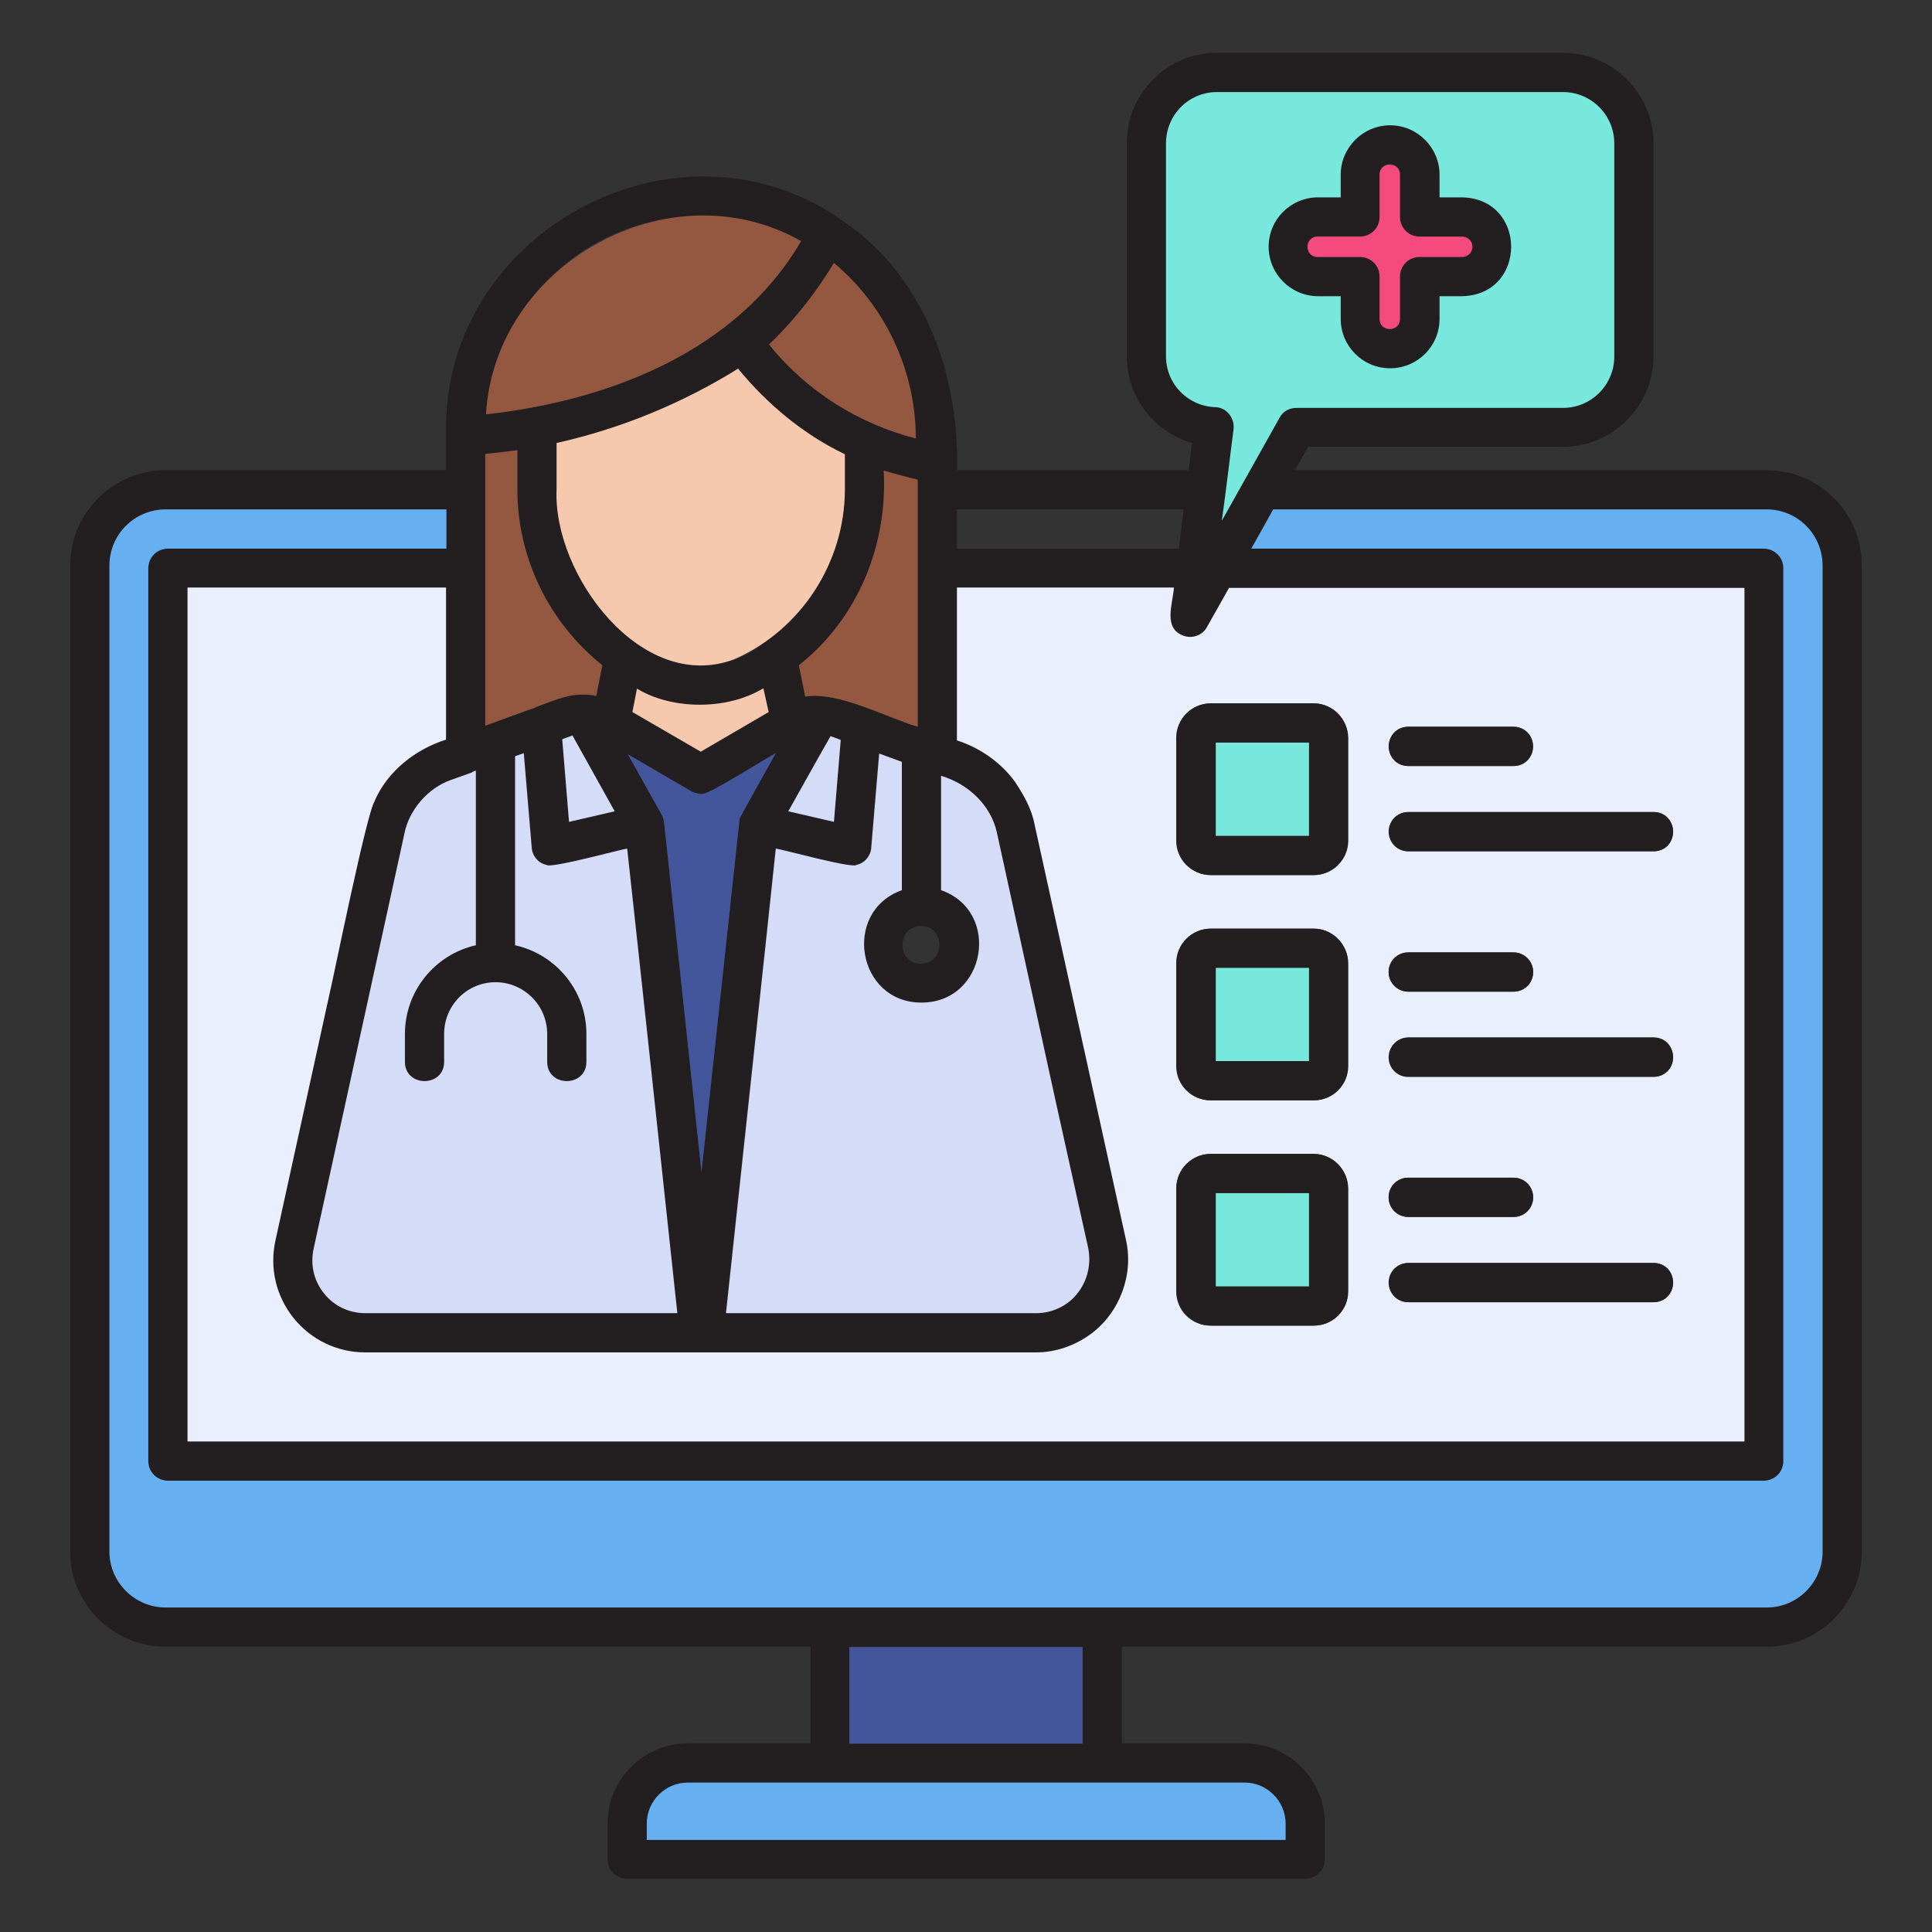
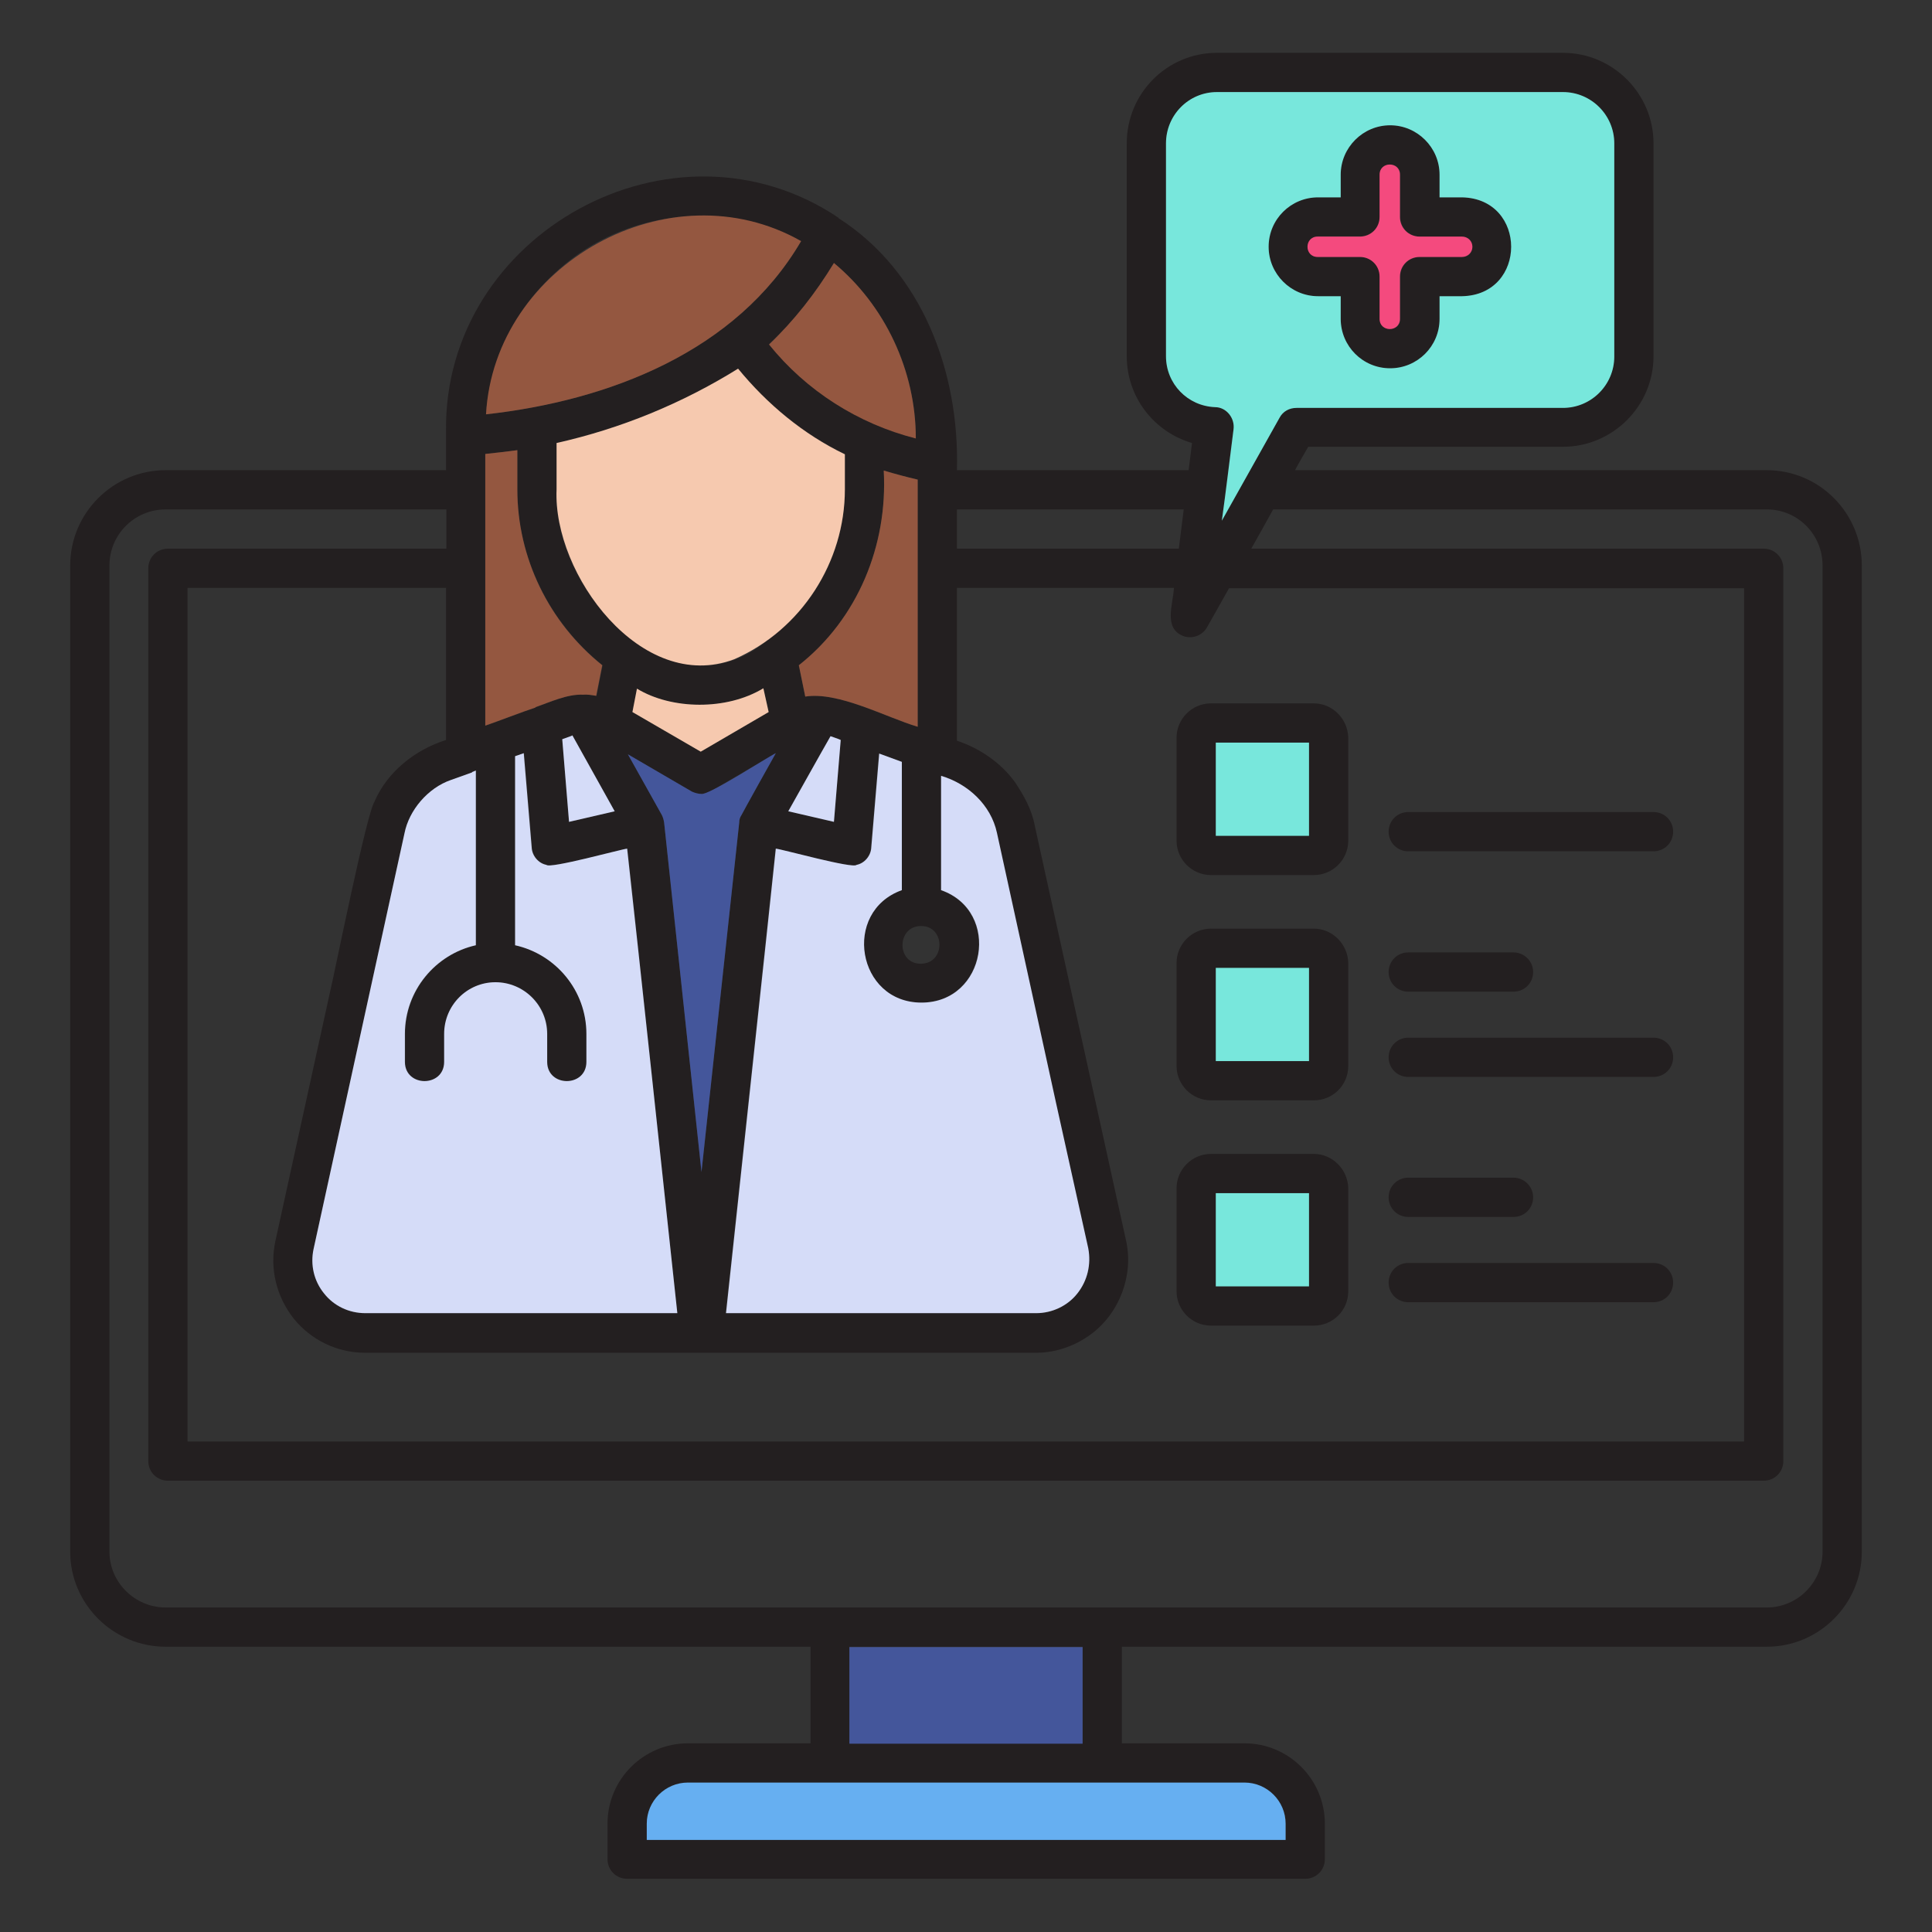
<svg xmlns="http://www.w3.org/2000/svg" id="Layer_1" viewBox="0 0 512 512">
  <rect x="0" y="0" width="512" height="512" fill="#333333" stroke="none" />
  <g>
    <path d="m387.5 52.3h-6v-6c0-7.2-5.9-13.1-13.1-13.1-7.3 0-13.1 5.9-13.1 13.1v6h-6c-7.2 0-13.1 5.9-13.1 13.1s5.9 13.1 13.1 13.1h6v6c0 7.3 5.9 13.1 13.1 13.1s13.1-5.9 13.1-13.1v-6h6c17.3-.4 17.3-25.8 0-26.2zm0 15.8h-11.2c-2.9 0-5.2 2.3-5.2 5.2v11.2c0 3.6-5.4 3.6-5.4 0v-11.2c0-2.9-2.3-5.2-5.2-5.2h-11.2c-1.5 0-2.8-1.2-2.8-2.7s1.2-2.8 2.8-2.8h11.2c2.9 0 5.2-2.3 5.2-5.2v-11.1c0-3.6 5.4-3.6 5.4 0v11.2c0 2.9 2.3 5.2 5.2 5.2h11.2c3.6 0 3.6 5.4 0 5.4z" fill="#231f20" />
    <path d="m468.2 124.6h-125c1.1-2.1 2.3-4.1 3.5-6.2h67.5c13.2 0 24-10.8 24-24v-56.4c0-13.2-10.8-24-24-24h-91.7c-13.2 0-23.9 10.7-23.9 24v56.4c0 10.9 7.3 20.1 17.3 23-.3 2.4-.6 4.8-.9 7.2h-61.4c.7-26-9.2-52.6-31.4-66.8v-.1c-43.8-29.4-104.7 4.2-104 56.6v10.3h-74.3c-13.9 0-25.3 11.3-25.3 25.3v261.3c0 13.9 11.4 25.2 25.3 25.2h170.9v25.6h-32.5c-11.7 0-21.3 9.5-21.3 21.3v9.4c0 2.9 2.3 5.2 5.2 5.2h179.7c2.9 0 5.2-2.3 5.2-5.2v-9.4c0-11.7-9.5-21.3-21.3-21.3h-32.5v-25.6h170.9c13.9 0 25.2-11.3 25.2-25.2v-261.3c0-14-11.3-25.3-25.2-25.3zm-159.2-30.2v-56.4c0-7.5 6.1-13.6 13.5-13.6h91.7c7.5 0 13.6 6.1 13.6 13.6v56.4c0 7.5-6.1 13.6-13.6 13.6h-70.6c-1.9 0-3.6 1-4.5 2.6-5.1 9.1-10.2 18.2-15.3 27.3 1.1-7.9 2-16.3 3.1-24.2.4-2.9-1.9-5.8-4.9-5.9-7.4-.2-13-6.1-13-13.4zm-55.4 40.6h60.1l-1.3 10.4h-58.8zm0 20.8h57.5c-.2 4.3-2.9 10.8 2.6 12.8 2.3.8 5-.2 6.2-2.4 0 0 5.8-10.3 5.8-10.3h136.5v226.1h-412.5v-226.2h68.5v40.3c-8.2 2.6-15.5 8.4-18.9 16.2v.1c-2 2.3-10.8 46.3-11.8 50.3 0 0-14.5 66.1-14.5 66.1-1.6 7.3.2 14.7 4.8 20.6 4.7 5.8 11.6 9.1 19 9.1h177.7c5.3 0 10.4-1.8 14.6-4.9 7.6-5.6 11.4-15.7 9.3-24.9 0 0-6.2-28.2-6.2-28.2l-18-81.8c-.8-4.3-2.9-7.9-5.2-11.4-3.7-5.1-9.3-9-15.4-11zm-50.6 14.2c-25.6 20.8-56.8-13.7-55.5-40.3v-12.3c17-3.8 33.3-10.5 48.1-19.7 7.7 9.4 17.3 17.4 28.3 22.6v9.3c0 16.1-7.8 31.1-20.9 40.4zm.7 18.7-18 10.5-18.1-10.5 1.2-6.2c9.2 5.6 23.8 5.8 33.5-.1zm-20.4 21.1c1.6.8 3.6.7 5.2-.2 0 0 17.1-10 17.1-10-.1.1-9.1 16.3-9.1 16.4-.4.6-.6 1.2-.6 2l-10 92.6-9.9-92.6c-.1-.7-.3-1.4-.6-2l-9-16.1zm66-4.1c7.1 2.1 13.2 7.7 14.8 15.1 0 0 15.6 71.3 15.6 71.3l8.6 38.8c2.1 8.4-5 17.3-13.8 17.1h-82.2c2.4-22.7 11-101.9 13.2-123.1 1.5.1 20.5 5.4 21.4 4.3 2.1-.4 3.8-2.4 3.9-4.6 0 0 2.1-24.9 2.1-24.9l6 2.2v34c-15.9 5.7-11.9 29.8 5.2 29.8 17.2 0 21.2-24.2 5.2-29.8zm-40.4 9.3c2.6-4.6 8.5-15.2 11.2-19.9.1 0 2.6.9 2.7 1l-1.8 21.7zm35.2 30.4c6.5 0 6.5 10-.1 10-6.5 0-6.4-10 .1-10zm-.9-118.3v2.8 62.7c-8.4-2.5-21-9.4-29.8-8l-1.7-8.3c15.6-12.3 23.6-31.8 22.5-51.6 3 .9 6 1.7 9 2.4zm-22.2-57.4c13.5 11.2 21.7 28.4 21.7 46.4-15.3-3.9-29-12.6-38.9-24.9 6.7-6.2 12.4-13.6 17.2-21.5zm-72.7 1.5c17.4-15.4 43.6-18.5 64-7.3-17.2 29.4-51.1 42.3-83.5 45.9 1.1-14.9 8.1-28.7 19.5-38.6zm-19.7 49.1c2.8-.3 5.6-.6 8.5-1v10.4c0 18.2 8.5 35.3 22.6 46.6l-1.6 8.1c-1.2-.2-2.4-.4-3.5-.3-4.2-.2-8.8 2-12.6 3.3v.1c-3.1 1-10.1 3.7-13.3 4.8v-72zm34.3 94.7-12.1 2.8-1.8-21.9 2.5-.9c.1-.1.1-.1.2-.1zm-43.3-8.3 5.6-2c0-.1 0-.1 0-.1l1-.4v46.3c-10.7 2.4-18.8 12-18.8 23.5v7.4c0 6.8 10.4 6.8 10.4 0v-7.4c0-7.6 6.1-13.7 13.6-13.7s13.7 6.1 13.7 13.7v7.4c0 6.8 10.4 6.8 10.4 0v-7.4c0-11.5-8.1-21.1-18.9-23.5v-50.1l2.3-.8 2.1 25c.1 2.2 1.8 4.2 3.9 4.6.9 1.1 20-4.2 21.4-4.3 2.7 25.2 10.4 97 13.2 123.1h-82.7c-4.3 0-8.3-1.9-10.9-5.2-2.7-3.3-3.7-7.6-2.8-11.8l15-68.6 9.1-41.6c1.4-6.2 6.4-12 12.4-14.1zm210.2 265.7c6 0 10.9 4.9 10.9 10.9v4.3h-169.3v-4.3c0-6 4.9-10.9 10.9-10.9zm-104.7-10.4v-25.6h61.8v25.6zm257.9-50.8c0 8.1-6.6 14.8-14.8 14.8h-176c-47.2 0-198.7 0-248.3 0-8.2 0-14.9-6.7-14.9-14.8v-261.3c0-8.3 6.7-14.9 14.9-14.9h74.4v10.4h-73.8c-2.9 0-5.2 2.3-5.2 5.2v236.6c0 2.9 2.3 5.2 5.2 5.2h422.9c2.9 0 5.2-2.3 5.2-5.2v-236.6c0-2.9-2.3-5.2-5.2-5.2h-135.8c2-3.5 3.9-7 5.8-10.4h130.8c8.2 0 14.8 6.6 14.8 14.9z" fill="#231f20" />
    <g fill="#945740">
      <path d="m242.7 116.2c-15.3-3.9-29-12.6-38.9-24.9 6.7-6.4 12.4-13.7 17.2-21.6 13.5 11.2 21.7 28.5 21.7 46.5z" />
      <path d="m212.3 63.9c-17.2 29.4-51.1 42.3-83.5 45.9 2.2-39.8 48.7-65.7 83.5-45.9z" />
      <path d="m159.6 176.3-1.6 8.1c-1.2-.2-2.4-.4-3.5-.3-4.2-.2-8.8 2-12.6 3.3v.1c-3.1 1-10.1 3.7-13.3 4.8v-72c2.8-.3 5.6-.6 8.5-1v10.4c0 18.2 8.4 35.3 22.5 46.6z" />
      <path d="m243.2 127.1v2.8 62.7c-8.4-2.5-21-9.4-29.8-8l-1.7-8.3c15.6-12.3 23.6-31.8 22.5-51.6 3 .9 6 1.7 9 2.4z" />
    </g>
    <path d="m222.8 196.1-1.8 21.7-12.1-2.8c2.6-4.6 8.5-15.2 11.2-19.9 0 0 2.6.9 2.7 1z" fill="#d5dcf8" />
    <path d="m162.9 215-12.1 2.8-1.8-21.9 2.5-.9c.1-.1.1-.1.2-.1z" fill="#d5dcf8" />
    <path d="m179.5 348h-82.7c-4.3 0-8.3-1.9-10.9-5.2-2.7-3.3-3.7-7.6-2.8-11.8l15-68.6 9.1-41.6c1.2-6.1 6.2-12 12.3-14.1 0 0 5.6-2 5.6-2 0-.1 0-.1 0-.1l1-.4v46.3c-10.7 2.4-18.8 12-18.8 23.5v7.4c0 6.8 10.4 6.8 10.4 0v-7.4c0-7.6 6.1-13.7 13.6-13.7s13.7 6.1 13.7 13.7v7.4c0 6.8 10.4 6.8 10.4 0v-7.4c0-11.5-8.1-21.1-18.9-23.5v-50.1l2.3-.8 2.1 25c.1 2.2 1.8 4.2 3.9 4.6.9 1.1 20-4.2 21.4-4.3 2.8 25.2 10.5 97 13.3 123.1z" fill="#d5dcf8" />
    <path d="m285.5 342.8c-2.6 3.3-6.7 5.2-10.9 5.2h-82.2c2.4-22.7 11-101.9 13.2-123.1 1.5.1 20.5 5.4 21.4 4.3 2.1-.4 3.8-2.4 3.9-4.6 0 0 2.1-24.9 2.1-24.9l6 2.2v34c-15.9 5.7-11.9 29.8 5.2 29.8 17.2 0 21.2-24.2 5.2-29.8v-30.3c7.1 2.1 13.2 7.7 14.8 15.1 0 0 15.6 71.3 15.6 71.3l8.6 38.8c.8 4.3-.2 8.6-2.9 12z" fill="#d5dcf8" />
    <path d="m205.6 199.6c-.1.1-9.1 16.3-9.1 16.4-.4.6-.6 1.2-.6 2l-10 92.6-9.9-92.6c-.1-.7-.3-1.4-.6-2l-9-16.1 17 9.9c.7.3 1.6.6 2.4.6 1.7.6 18-10 19.8-10.8z" fill="#44569b" />
    <path d="m225.1 436.5h61.8v25.6h-61.8z" fill="#44569b" />
    <path d="m223.9 120.4v9.3c0 19.2-11.5 37.2-29.3 45-24.6 9.3-48.1-22.5-47.1-45v-12.3c17-3.8 33.3-10.5 48.1-19.7 7.7 9.4 17.3 17.4 28.3 22.7z" fill="#f6c9af" />
    <path d="m203.7 188.7-18 10.5-18.1-10.5 1.2-6.2c9.2 5.6 23.8 5.8 33.5-.1z" fill="#f6c9af" />
    <path d="m414.2 24.4h-91.7c-7.5 0-13.5 6.1-13.5 13.6v56.4c0 7.3 5.7 13.2 13 13.5 3 0 5.3 2.9 4.9 5.9-1 7.8-2 16.3-3.1 24.2 5.1-9.1 10.2-18.2 15.3-27.3.9-1.7 2.6-2.6 4.5-2.6h70.6c7.5 0 13.6-6.1 13.6-13.6v-56.5c0-7.5-6.1-13.6-13.6-13.6zm-26.7 54.1h-6v6c0 7.3-5.9 13.1-13.1 13.1-7.3 0-13.1-5.9-13.1-13.1v-6h-6c-7.2 0-13.1-5.9-13.1-13.1 0-7.3 5.9-13.1 13.1-13.1h6v-6c0-7.2 5.9-13.1 13.1-13.1s13.1 5.9 13.1 13.1v6h6c17.3.4 17.3 25.8 0 26.2z" fill="#78e7dc" />
    <path d="m390.2 65.4c0 1.5-1.2 2.7-2.8 2.7h-11.2c-2.9 0-5.2 2.3-5.2 5.2v11.2c0 3.6-5.4 3.6-5.4 0v-11.2c0-2.9-2.3-5.2-5.2-5.2h-11.2c-3.6 0-3.6-5.4 0-5.4h11.2c2.9 0 5.2-2.3 5.2-5.2v-11.2c0-3.6 5.4-3.6 5.4 0v11.2c0 2.9 2.3 5.2 5.2 5.2h11.2c1.6 0 2.8 1.2 2.8 2.7z" fill="#f44a7e" />
    <path d="m340.7 483.3v4.3h-169.3v-4.3c0-6 4.9-10.9 10.9-10.9h147.5c6 0 10.9 4.9 10.9 10.9z" fill="#66aff1" />
-     <path d="m483 149.9v261.3c0 8.1-6.6 14.8-14.8 14.8h-176c-47.2 0-198.7 0-248.3 0-8.2 0-14.9-6.7-14.9-14.8v-261.3c0-8.3 6.7-14.9 14.9-14.9h74.4v10.4h-73.8c-2.9 0-5.2 2.3-5.2 5.2v236.6c0 2.9 2.3 5.2 5.2 5.2h422.9c2.9 0 5.2-2.3 5.2-5.2v-236.6c0-2.9-2.3-5.2-5.2-5.2h-135.8c2-3.5 3.9-7 5.8-10.4h130.8c8.2 0 14.8 6.7 14.8 14.9z" fill="#66aff1" />
-     <path d="m325.7 155.8-5.8 10.3c-1.2 2.3-3.9 3.2-6.2 2.4-5.6-2-2.9-8.4-2.6-12.8h-57.5v40.5c6.2 2 11.7 5.9 15.4 11 2.3 3.5 4.4 7.1 5.2 11.4 0 0 18 81.8 18 81.8l6.2 28.2c2.1 9.2-1.7 19.3-9.3 24.9-4.2 3.1-9.3 4.9-14.6 4.9h-177.7c-7.4 0-14.3-3.3-19-9.1-4.7-5.9-6.4-13.3-4.8-20.6 0 0 14.5-66.1 14.5-66.1 1-4.2 9.8-47.7 11.8-50.3 0 0 0 0 0-.1 3.4-7.8 10.7-13.6 18.9-16.2v-40.3h-68.5v226.3h412.6v-226.2zm47.5 36.8h27.9c6.8.1 6.8 10.3 0 10.4h-27.9c-6.8-.1-6.8-10.3 0-10.4zm-16 149.6c0 5-4.1 9.1-9.1 9.1h-27.3c-5 0-9.1-4-9.1-9.1v-27.3c0-5 4.1-9.1 9.1-9.1h27.3c5 0 9.1 4.1 9.1 9.1zm0-59.7c0 5-4.1 9.1-9.1 9.1h-27.3c-5 0-9.1-4-9.1-9.1v-27.3c0-5 4.1-9.1 9.1-9.1h27.3c5 0 9.1 4.1 9.1 9.1zm0-59.7c0 5-4.1 9.1-9.1 9.1h-27.3c-5 0-9.1-4.1-9.1-9.1v-27.3c0-5 4.1-9.1 9.1-9.1h27.3c5 0 9.1 4.1 9.1 9.1zm81.1 122.3h-65c-6.8-.1-6.8-10.2 0-10.4h65c6.7.1 6.8 10.2 0 10.4zm-70.3-27.8c0-2.9 2.3-5.2 5.2-5.2h27.9c2.9 0 5.2 2.3 5.2 5.2s-2.3 5.2-5.2 5.2h-27.9c-2.8 0-5.2-2.3-5.2-5.2zm70.3-32h-65c-6.8-.1-6.8-10.2 0-10.4h65c6.7.2 6.8 10.3 0 10.4zm-70.3-27.7c0-2.9 2.3-5.2 5.2-5.2h27.9c2.9 0 5.2 2.3 5.2 5.2s-2.3 5.2-5.2 5.2h-27.9c-2.8 0-5.2-2.4-5.2-5.2zm70.3-32h-65c-6.8-.1-6.8-10.3 0-10.4h65c6.7.1 6.8 10.3 0 10.4z" fill="#eaeffe" />
    <path d="m348.2 186.4h-27.3c-5 0-9.1 4.1-9.1 9.1v27.3c0 5 4.1 9.1 9.1 9.1h27.3c5 0 9.1-4.1 9.1-9.1v-27.3c-.1-5-4.2-9.1-9.1-9.1zm-1.3 35.1h-24.7v-24.7h24.7z" fill="#231f20" />
    <path d="m322.2 196.8h24.7v24.7h-24.7z" fill="#78e7dc" />
-     <path d="m406.3 197.8c0 2.9-2.3 5.2-5.2 5.2h-27.9c-2.9 0-5.2-2.3-5.2-5.2s2.3-5.2 5.2-5.2h27.9c2.8 0 5.2 2.3 5.2 5.2z" fill="#231f20" />
    <path d="m443.4 220.4c0 2.9-2.3 5.2-5.2 5.2h-65c-2.9 0-5.2-2.3-5.2-5.2s2.3-5.2 5.2-5.2h65c2.9 0 5.2 2.3 5.2 5.2z" fill="#231f20" />
    <path d="m348.2 246.1h-27.3c-5 0-9.1 4.1-9.1 9.1v27.3c0 5 4.1 9.1 9.1 9.1h27.3c5 0 9.1-4 9.1-9.1v-27.3c-.1-5-4.2-9.1-9.1-9.1zm-1.3 35.1h-24.7v-24.7h24.7z" fill="#231f20" />
    <path d="m322.2 256.5h24.7v24.7h-24.7z" fill="#78e7dc" />
    <path d="m406.3 257.6c0 2.9-2.3 5.2-5.2 5.2h-27.9c-2.9 0-5.2-2.3-5.2-5.2s2.3-5.2 5.2-5.2h27.9c2.8 0 5.2 2.3 5.2 5.2z" fill="#231f20" />
    <path d="m443.4 280.2c0 2.9-2.3 5.2-5.2 5.2h-65c-2.9 0-5.2-2.3-5.2-5.2s2.3-5.2 5.2-5.2h65c2.9 0 5.2 2.3 5.2 5.2z" fill="#231f20" />
    <path d="m348.2 305.8h-27.3c-5 0-9.1 4.1-9.1 9.1v27.3c0 5 4.1 9.1 9.1 9.1h27.3c5 0 9.1-4 9.1-9.1v-27.3c-.1-5-4.2-9.1-9.1-9.1zm-1.3 35.1h-24.7v-24.7h24.7z" fill="#231f20" />
    <path d="m322.2 316.2h24.7v24.7h-24.7z" fill="#78e7dc" />
    <path d="m406.3 317.3c0 2.9-2.3 5.2-5.2 5.2h-27.9c-2.9 0-5.2-2.3-5.2-5.2s2.3-5.2 5.2-5.2h27.9c2.8 0 5.2 2.3 5.2 5.2z" fill="#231f20" />
    <path d="m443.4 339.9c0 2.9-2.3 5.2-5.2 5.2h-65c-2.9 0-5.2-2.3-5.2-5.2s2.3-5.2 5.2-5.2h65c2.9 0 5.2 2.3 5.2 5.2z" fill="#231f20" />
  </g>
</svg>